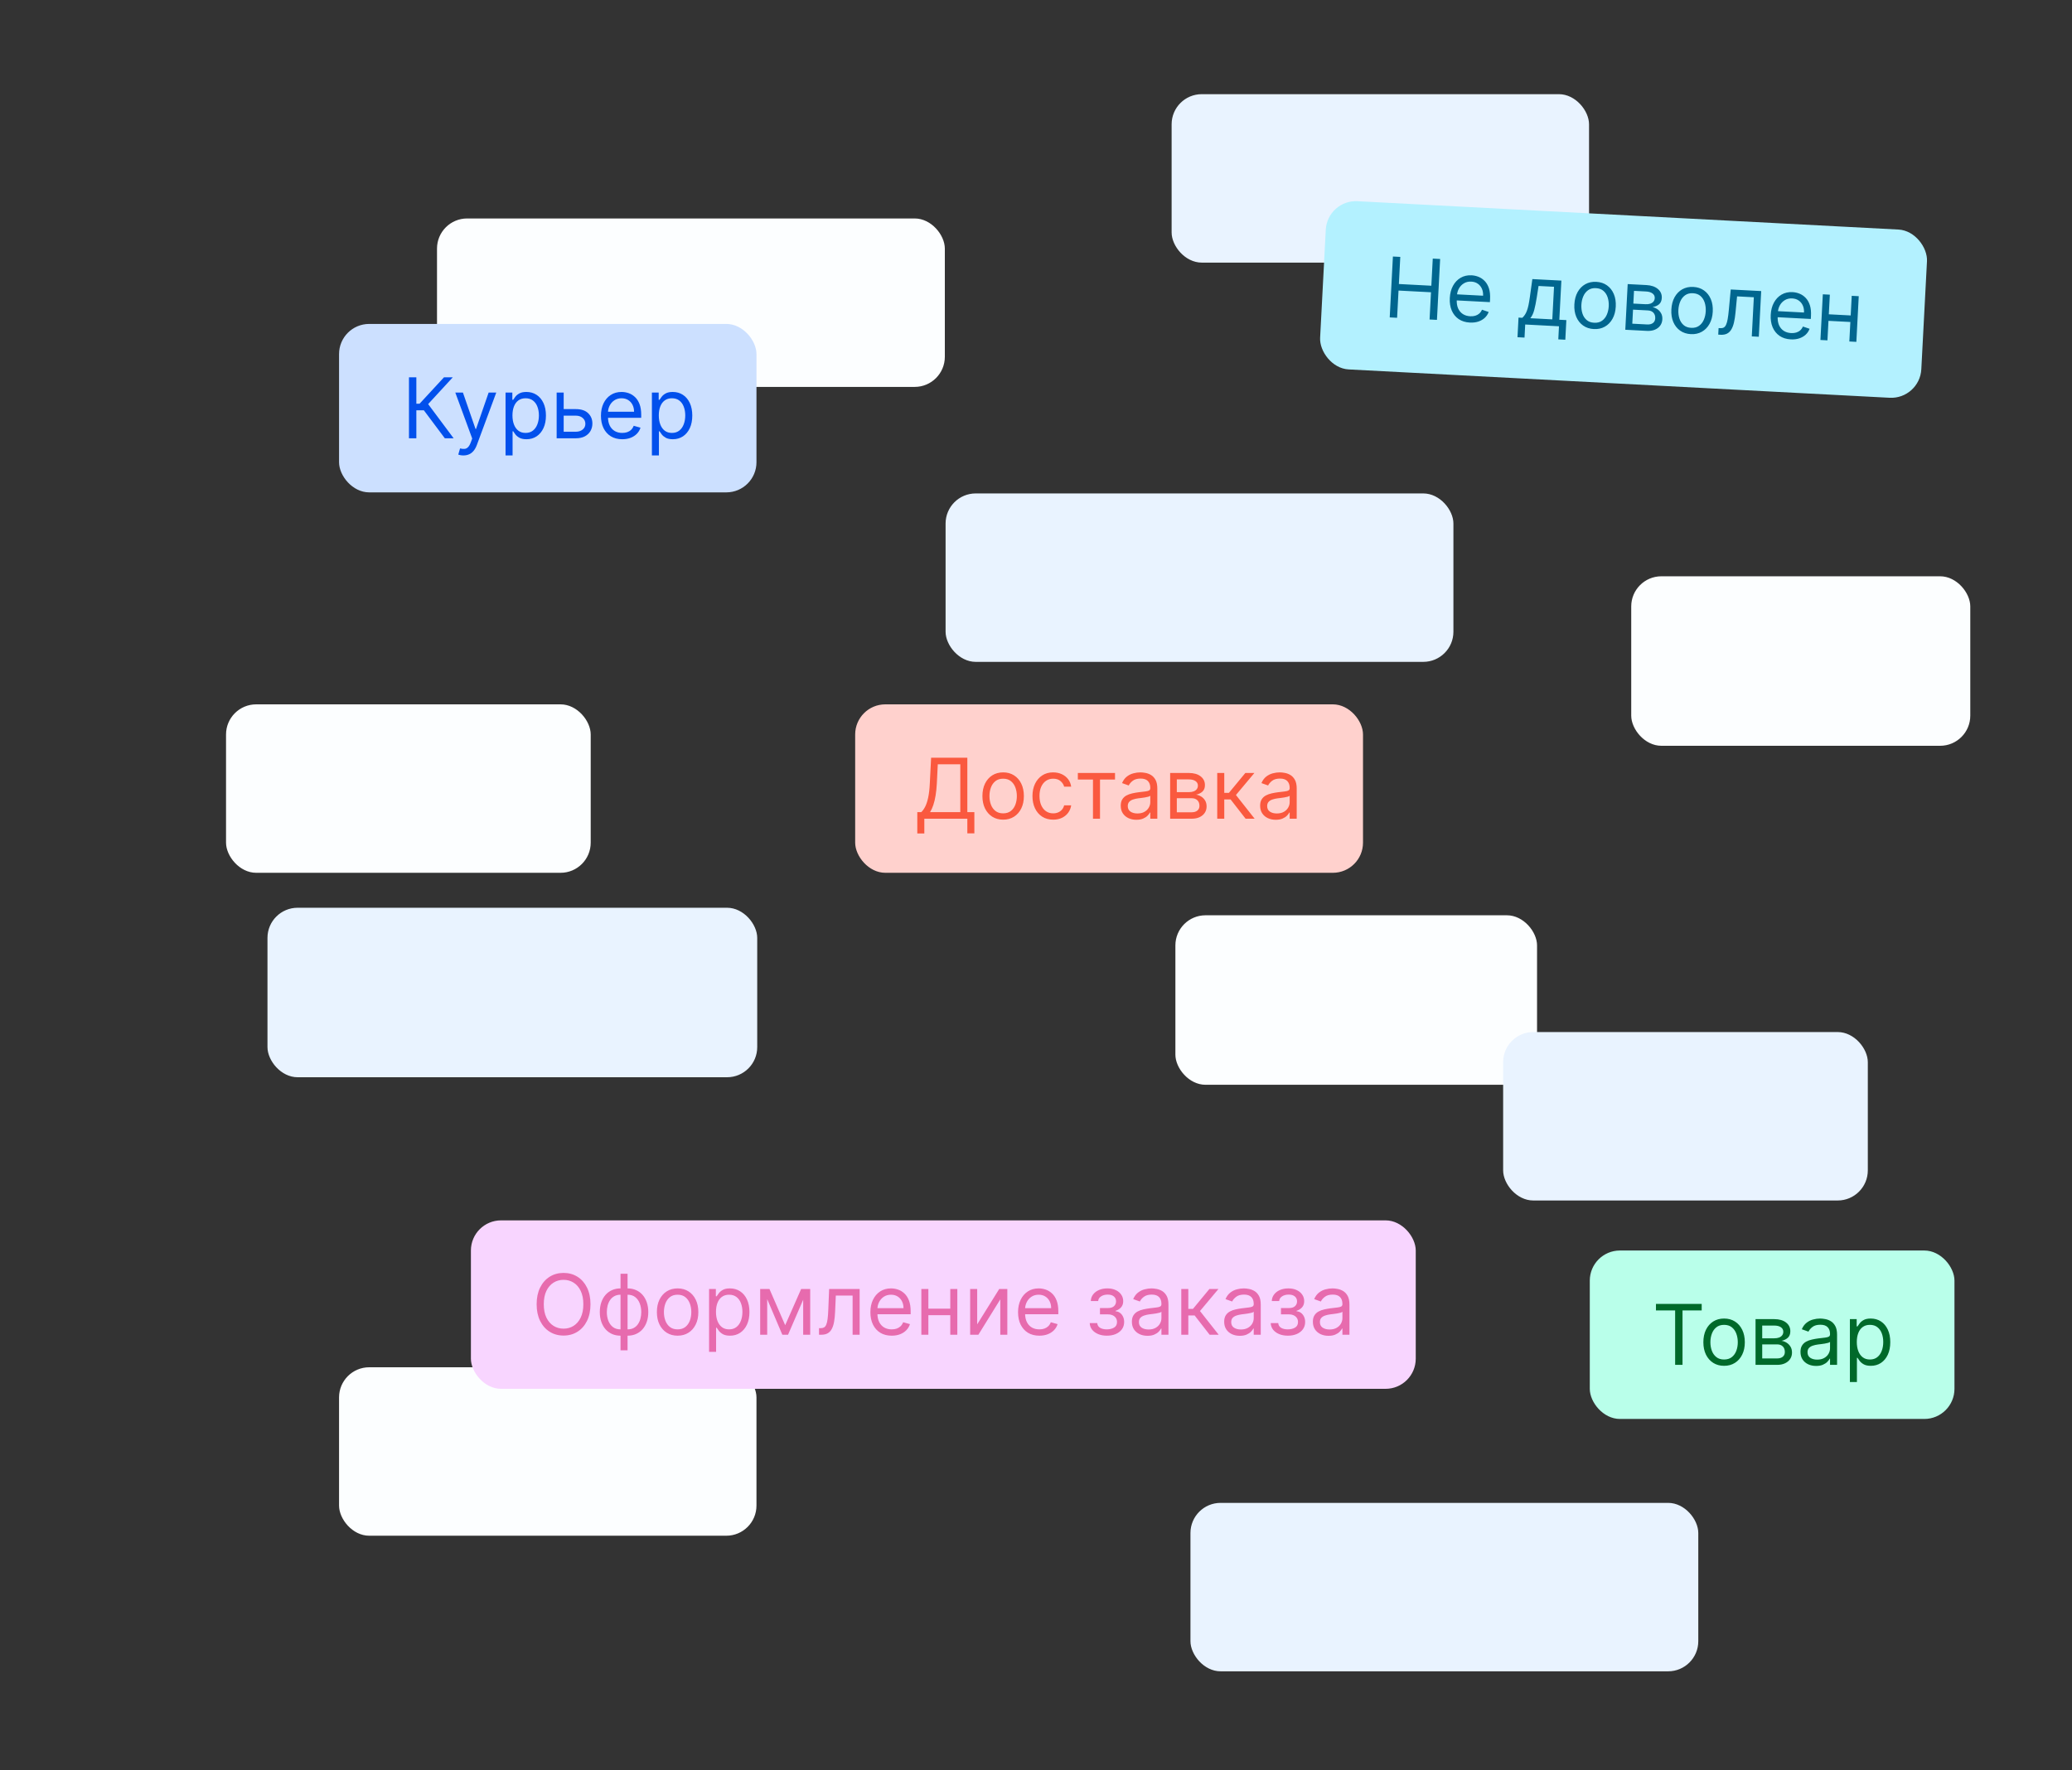
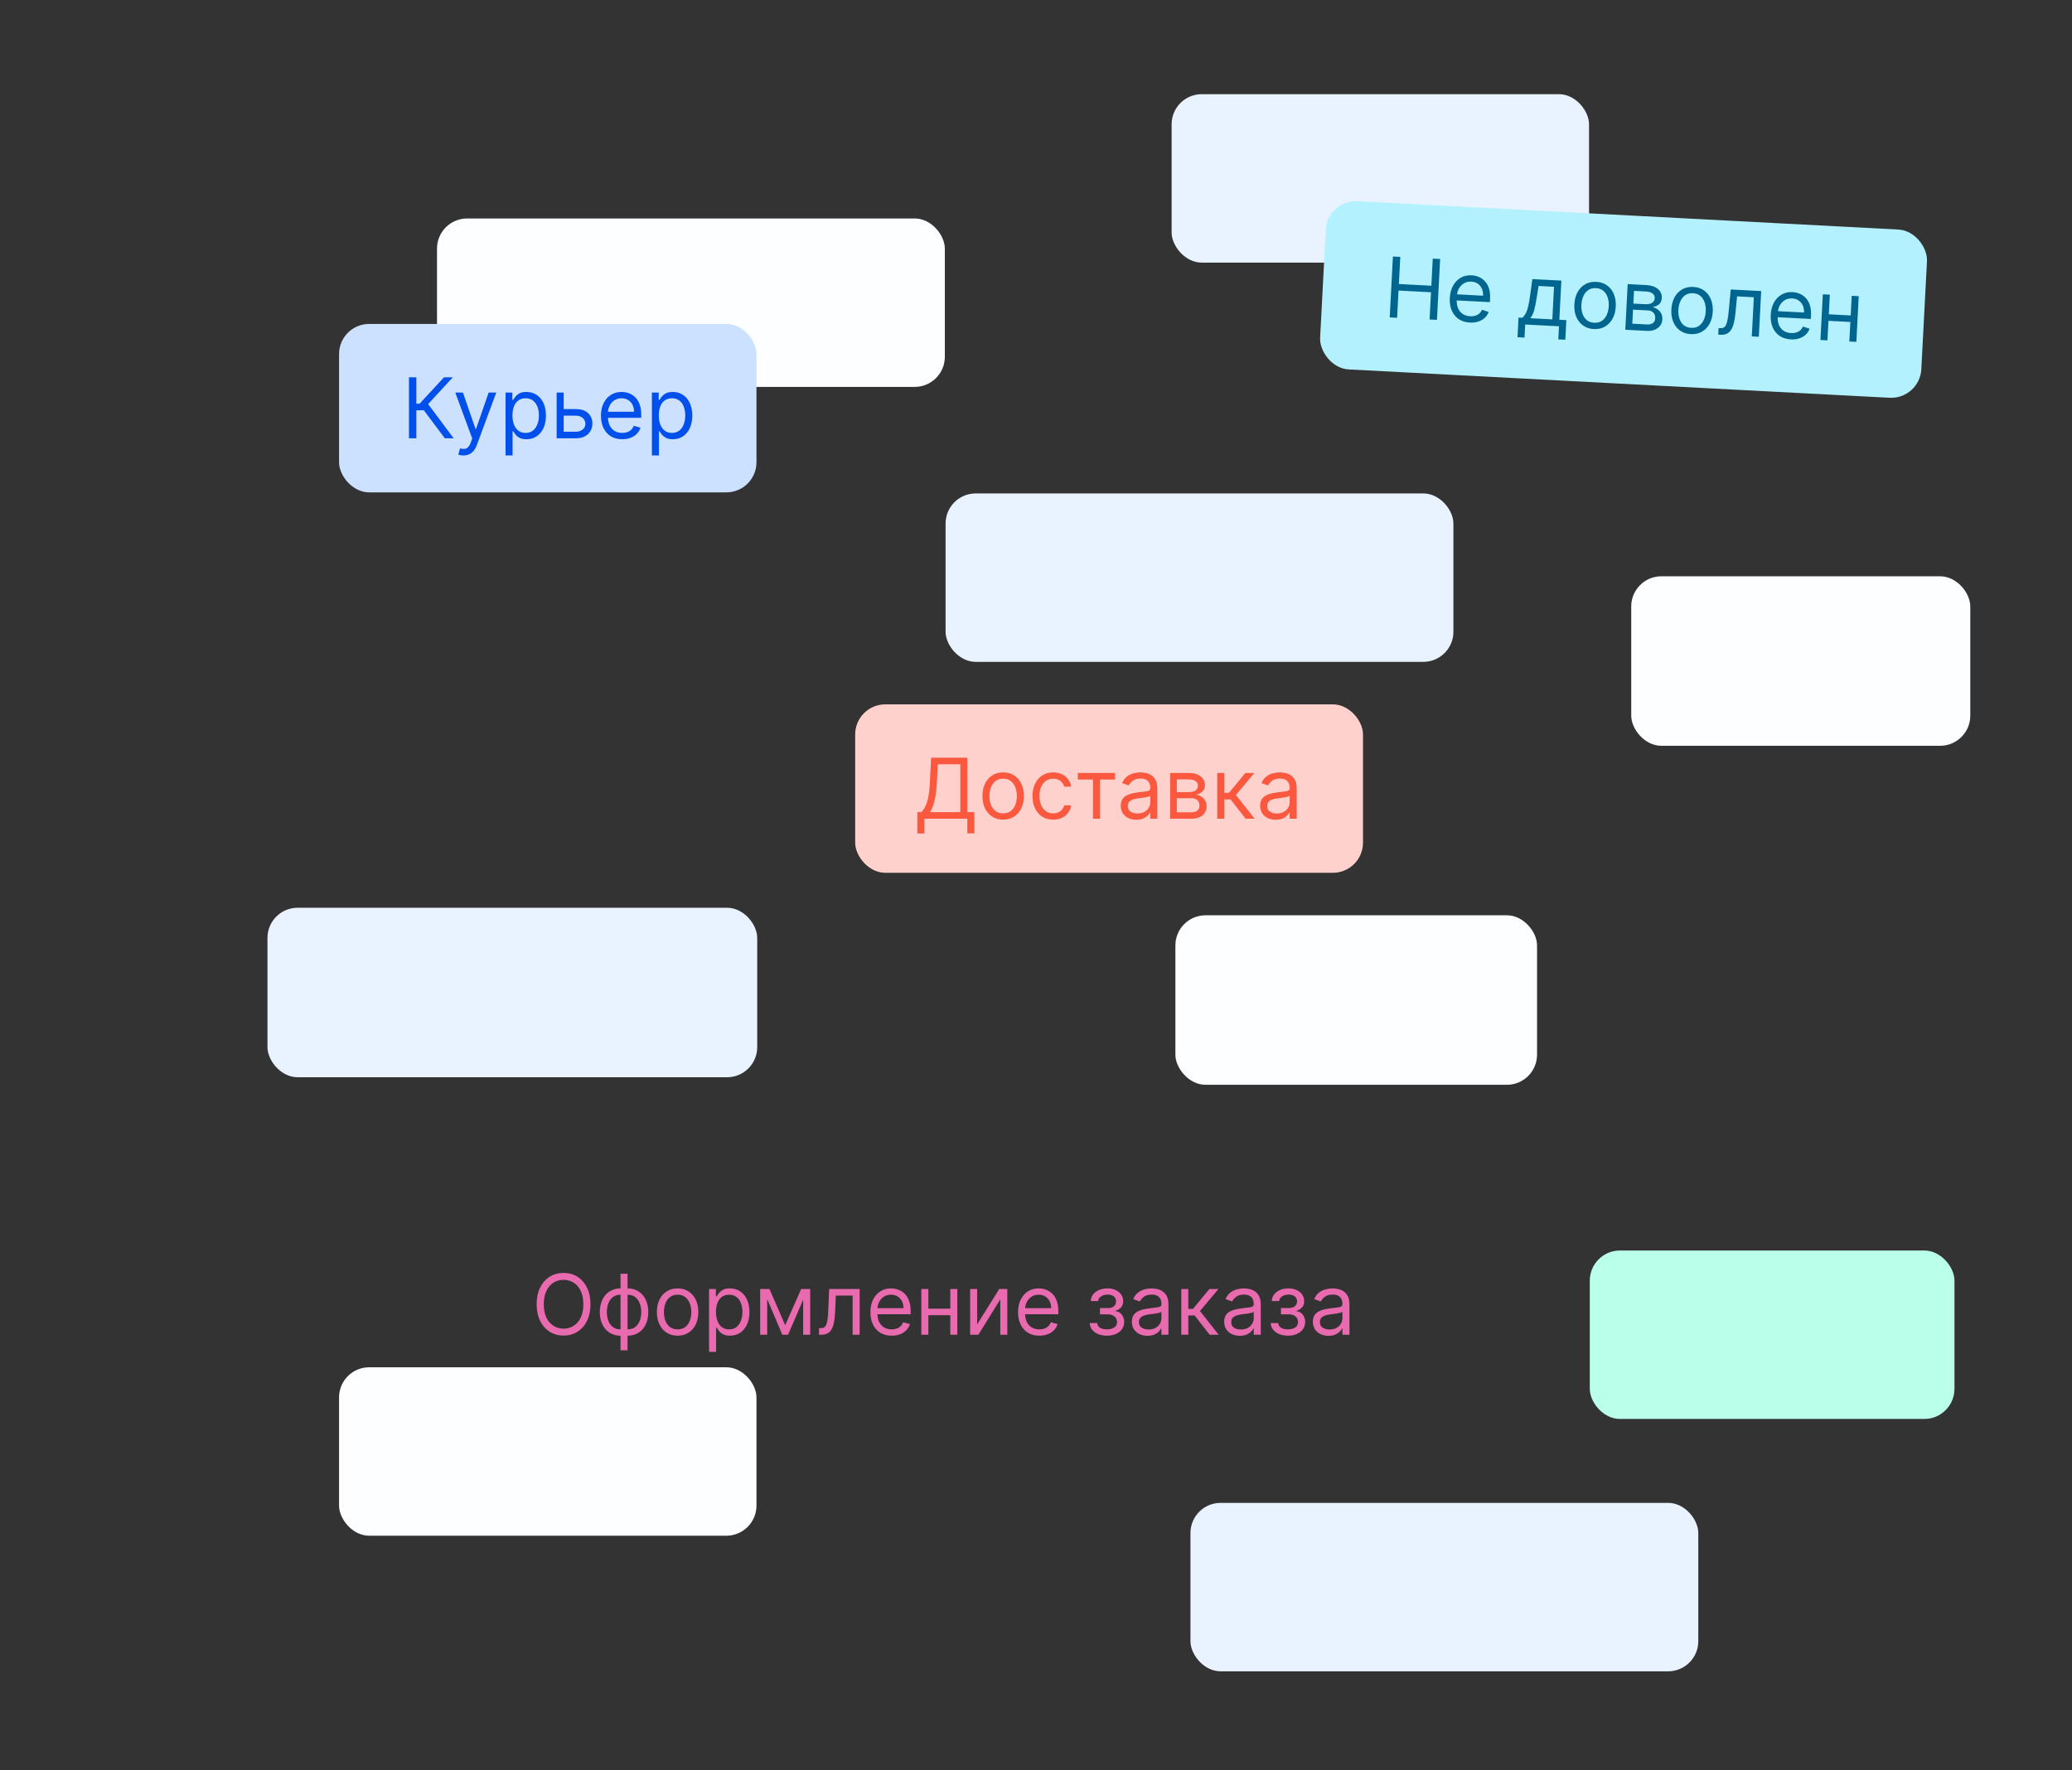
<svg xmlns="http://www.w3.org/2000/svg" width="550" height="470" viewBox="0 0 550 470" fill="none">
  <rect x="0" y="0" width="550" height="470" fill="#333333" stroke="none" />
  <rect x="90" y="363" width="110.801" height="44.72" rx="8" fill="#FCFEFF" />
-   <rect x="60" y="187" width="96.801" height="44.72" rx="8" fill="#FCFEFF" />
  <rect x="433" y="153" width="90" height="45" rx="8" fill="#FCFEFF" />
  <rect x="116" y="58" width="134.801" height="44.72" rx="8" fill="#FCFEFF" />
  <rect x="385.801" y="175.72" width="134.801" height="44.72" rx="8" transform="rotate(180 385.801 175.72)" fill="#E9F3FF" />
  <rect x="421.801" y="69.721" width="110.801" height="44.72" rx="8" transform="rotate(180 421.801 69.721)" fill="#E9F3FF" />
  <rect x="201" y="286" width="130" height="45" rx="8" transform="rotate(-180 201 286)" fill="#E9F3FF" />
  <rect x="450.801" y="443.72" width="134.801" height="44.72" rx="8" transform="rotate(180 450.801 443.72)" fill="#E9F3FF" />
  <rect x="312" y="243" width="96" height="45" rx="8" fill="#FCFEFF" />
-   <rect x="495.801" y="318.72" width="96.801" height="44.72" rx="8" transform="rotate(180 495.801 318.72)" fill="#E9F3FF" />
  <rect x="352.341" y="53" width="159.801" height="44.72" rx="8" transform="rotate(3 352.341 53)" fill="#B3F1FF" />
  <path d="M368.893 84.269L369.741 68.102L371.698 68.204L371.321 75.404L379.942 75.856L380.319 68.656L382.277 68.759L381.429 84.926L379.472 84.824L379.851 77.593L371.23 77.141L370.851 84.372L368.893 84.269ZM390.167 85.638C388.999 85.576 388.004 85.266 387.184 84.705C386.369 84.14 385.757 83.38 385.348 82.424C384.945 81.464 384.775 80.363 384.841 79.121C384.906 77.879 385.189 76.796 385.692 75.872C386.199 74.944 386.875 74.235 387.719 73.746C388.568 73.252 389.54 73.034 390.634 73.091C391.266 73.125 391.884 73.263 392.489 73.505C393.093 73.748 393.636 74.12 394.116 74.62C394.597 75.115 394.967 75.757 395.227 76.546C395.486 77.335 395.586 78.296 395.527 79.427L395.485 80.217L386.139 79.727L386.223 78.117L393.675 78.507C393.711 77.823 393.606 77.205 393.361 76.654C393.12 76.103 392.758 75.659 392.275 75.323C391.796 74.986 391.22 74.8 390.547 74.765C389.805 74.726 389.153 74.877 388.592 75.217C388.036 75.552 387.598 76.004 387.278 76.573C386.958 77.142 386.78 77.76 386.745 78.429L386.689 79.502C386.641 80.418 386.758 81.203 387.04 81.856C387.328 82.504 387.748 83.009 388.299 83.371C388.85 83.727 389.502 83.924 390.255 83.964C390.744 83.99 391.19 83.944 391.592 83.828C391.999 83.707 392.355 83.515 392.659 83.251C392.963 82.982 393.205 82.641 393.385 82.228L395.159 82.828C394.937 83.428 394.591 83.948 394.119 84.388C393.648 84.823 393.076 85.151 392.405 85.375C391.734 85.593 390.988 85.68 390.167 85.638ZM402.81 89.53L403.083 84.32L404.094 84.373C404.355 84.128 404.583 83.86 404.777 83.569C404.972 83.279 405.146 82.932 405.299 82.528C405.457 82.119 405.6 81.62 405.726 81.031C405.852 80.436 405.974 79.716 406.092 78.873L406.754 74.095L414.459 74.498L413.914 84.887L415.777 84.985L415.504 90.195L413.641 90.097L413.823 86.624L404.856 86.154L404.673 89.627L402.81 89.53ZM406.21 84.483L412.051 84.79L412.505 76.138L408.4 75.922L407.923 78.969C407.725 80.23 407.504 81.329 407.26 82.267C407.015 83.204 406.665 83.943 406.21 84.483ZM423.072 87.362C421.977 87.305 421.031 86.994 420.232 86.429C419.438 85.865 418.834 85.103 418.42 84.142C418.011 83.181 417.84 82.074 417.905 80.822C417.972 79.559 418.258 78.468 418.765 77.55C419.278 76.632 419.958 75.934 420.807 75.456C421.66 74.979 422.634 74.769 423.729 74.826C424.824 74.883 425.768 75.194 426.562 75.758C427.361 76.322 427.964 77.088 428.373 78.054C428.787 79.02 428.96 80.135 428.894 81.398C428.828 82.65 428.54 83.733 428.027 84.645C427.52 85.558 426.84 86.253 425.987 86.731C425.138 87.209 424.167 87.419 423.072 87.362ZM423.16 85.688C423.991 85.732 424.687 85.555 425.246 85.156C425.805 84.758 426.232 84.219 426.526 83.537C426.82 82.856 426.989 82.111 427.031 81.3C427.074 80.49 426.984 79.728 426.763 79.014C426.542 78.301 426.174 77.714 425.66 77.254C425.146 76.795 424.473 76.543 423.641 76.499C422.81 76.456 422.114 76.636 421.555 77.039C420.995 77.443 420.568 77.988 420.274 78.674C419.979 79.361 419.811 80.109 419.768 80.919C419.726 81.73 419.815 82.489 420.037 83.198C420.258 83.906 420.626 84.487 421.141 84.941C421.655 85.396 422.328 85.645 423.16 85.688ZM431.424 87.546L432.059 75.421L437.017 75.681C438.322 75.749 439.343 76.098 440.081 76.728C440.818 77.358 441.162 78.156 441.111 79.125C441.072 79.862 440.824 80.421 440.366 80.804C439.908 81.181 439.333 81.422 438.642 81.529C439.086 81.615 439.512 81.796 439.919 82.07C440.332 82.345 440.667 82.711 440.923 83.168C441.179 83.619 441.29 84.163 441.257 84.8C441.224 85.421 441.037 85.968 440.696 86.441C440.354 86.914 439.881 87.277 439.277 87.531C438.673 87.784 437.96 87.889 437.139 87.846L431.424 87.546ZM433.281 85.934L437.228 86.141C437.87 86.174 438.381 86.048 438.76 85.762C439.139 85.476 439.343 85.069 439.37 84.543C439.403 83.917 439.247 83.415 438.903 83.038C438.559 82.656 438.066 82.448 437.424 82.415L433.477 82.208L433.281 85.934ZM433.561 80.597L436.75 80.764C437.25 80.791 437.683 80.745 438.048 80.627C438.413 80.503 438.697 80.318 438.9 80.07C439.109 79.817 439.222 79.511 439.241 79.153C439.268 78.643 439.076 78.232 438.665 77.92C438.254 77.603 437.675 77.425 436.927 77.386L433.738 77.219L433.561 80.597ZM448.819 88.711C447.724 88.654 446.778 88.343 445.979 87.779C445.185 87.215 444.581 86.452 444.167 85.491C443.758 84.53 443.587 83.424 443.652 82.171C443.719 80.908 444.005 79.817 444.513 78.899C445.025 77.982 445.705 77.284 446.554 76.806C447.407 76.328 448.381 76.118 449.476 76.175C450.571 76.233 451.515 76.543 452.309 77.107C453.108 77.672 453.711 78.437 454.12 79.403C454.534 80.369 454.707 81.484 454.641 82.747C454.576 84 454.287 85.082 453.774 85.995C453.267 86.907 452.587 87.603 451.734 88.08C450.885 88.558 449.914 88.769 448.819 88.711ZM448.907 87.038C449.738 87.081 450.434 86.904 450.993 86.506C451.552 86.108 451.979 85.568 452.273 84.887C452.567 84.206 452.736 83.46 452.778 82.649C452.821 81.839 452.731 81.077 452.51 80.364C452.289 79.65 451.921 79.063 451.407 78.604C450.893 78.144 450.22 77.892 449.388 77.849C448.557 77.805 447.861 77.985 447.302 78.389C446.743 78.792 446.316 79.337 446.021 80.023C445.726 80.71 445.558 81.458 445.515 82.269C445.473 83.079 445.562 83.839 445.784 84.547C446.005 85.255 446.373 85.836 446.888 86.291C447.402 86.745 448.075 86.994 448.907 87.038ZM456.097 88.839L456.188 87.103L456.63 87.126C456.993 87.145 457.3 87.09 457.549 86.96C457.799 86.826 458.007 86.581 458.173 86.225C458.345 85.865 458.488 85.36 458.601 84.712C458.72 84.058 458.824 83.225 458.914 82.211L459.417 76.855L467.5 77.278L466.865 89.404L465.002 89.306L465.546 78.917L461.094 78.684L460.678 83C460.583 83.993 460.448 84.864 460.272 85.615C460.101 86.361 459.865 86.981 459.564 87.478C459.269 87.974 458.891 88.339 458.43 88.574C457.97 88.808 457.402 88.908 456.729 88.873L456.097 88.839ZM475.354 90.102C474.185 90.041 473.191 89.73 472.371 89.17C471.556 88.605 470.944 87.844 470.535 86.889C470.132 85.928 469.962 84.827 470.027 83.585C470.093 82.343 470.376 81.26 470.878 80.337C471.386 79.408 472.062 78.699 472.906 78.211C473.755 77.717 474.727 77.499 475.821 77.556C476.453 77.589 477.071 77.727 477.676 77.97C478.28 78.213 478.823 78.584 479.303 79.084C479.784 79.579 480.154 80.221 480.413 81.01C480.673 81.8 480.773 82.76 480.714 83.892L480.672 84.681L471.326 84.191L471.41 82.581L478.862 82.972C478.898 82.287 478.793 81.67 478.548 81.118C478.307 80.568 477.945 80.124 477.462 79.787C476.983 79.451 476.407 79.265 475.734 79.23C474.991 79.191 474.34 79.341 473.778 79.681C473.223 80.016 472.785 80.468 472.465 81.037C472.144 81.606 471.967 82.225 471.932 82.893L471.876 83.967C471.828 84.883 471.945 85.667 472.227 86.32C472.515 86.969 472.935 87.474 473.486 87.835C474.037 88.191 474.689 88.389 475.441 88.428C475.931 88.454 476.377 88.409 476.778 88.293C477.186 88.171 477.542 87.979 477.846 87.715C478.15 87.446 478.392 87.105 478.572 86.693L480.346 87.292C480.124 87.893 479.778 88.413 479.306 88.853C478.835 89.287 478.263 89.616 477.592 89.839C476.921 90.057 476.175 90.145 475.354 90.102ZM491.699 83.771L491.608 85.508L484.914 85.157L485.005 83.42L491.699 83.771ZM485.72 78.233L485.085 90.359L483.222 90.261L483.857 78.135L485.72 78.233ZM493.393 78.635L492.758 90.761L490.895 90.663L491.53 78.538L493.393 78.635Z" fill="#00668F" />
  <rect x="90" y="86" width="110.801" height="44.72" rx="8" fill="#CCE0FF" />
  <path d="M118.075 116.36L112.51 108.929H110.518V116.36H108.557V100.17H110.518V107.19H111.371L117.853 100.17H120.193L113.648 107.285L120.415 116.36H118.075ZM123.006 120.913C122.689 120.913 122.407 120.887 122.16 120.834C121.912 120.787 121.741 120.74 121.646 120.692L122.12 119.048C122.573 119.164 122.974 119.206 123.322 119.174C123.67 119.143 123.978 118.987 124.247 118.708C124.521 118.434 124.771 117.989 124.998 117.372L125.345 116.423L120.855 104.218H122.879L126.231 113.894H126.357L129.709 104.218H131.733L126.579 118.131C126.347 118.758 126.06 119.277 125.717 119.688C125.374 120.104 124.977 120.413 124.523 120.613C124.075 120.813 123.569 120.913 123.006 120.913ZM134.195 120.913V104.218H135.998V106.147H136.219C136.356 105.936 136.546 105.667 136.788 105.34C137.036 105.008 137.389 104.713 137.847 104.455C138.311 104.192 138.938 104.06 139.729 104.06C140.751 104.06 141.652 104.315 142.432 104.827C143.212 105.338 143.821 106.062 144.258 107C144.696 107.939 144.915 109.045 144.915 110.321C144.915 111.607 144.696 112.721 144.258 113.664C143.821 114.603 143.215 115.33 142.44 115.846C141.666 116.357 140.772 116.613 139.76 116.613C138.98 116.613 138.356 116.484 137.887 116.226C137.418 115.962 137.057 115.664 136.804 115.332C136.551 114.995 136.356 114.716 136.219 114.495H136.061V120.913H134.195ZM136.029 110.289C136.029 111.206 136.164 112.015 136.432 112.716C136.701 113.412 137.094 113.957 137.61 114.352C138.127 114.742 138.759 114.937 139.507 114.937C140.287 114.937 140.938 114.732 141.46 114.321C141.987 113.904 142.382 113.346 142.646 112.645C142.915 111.939 143.049 111.153 143.049 110.289C143.049 109.435 142.917 108.666 142.654 107.981C142.395 107.29 142.003 106.745 141.476 106.344C140.954 105.939 140.298 105.736 139.507 105.736C138.749 105.736 138.111 105.928 137.594 106.313C137.078 106.692 136.688 107.224 136.424 107.91C136.161 108.589 136.029 109.383 136.029 110.289ZM149.373 108.613H152.851C154.274 108.613 155.362 108.974 156.116 109.696C156.87 110.418 157.246 111.332 157.246 112.439C157.246 113.166 157.078 113.828 156.741 114.423C156.403 115.014 155.908 115.485 155.254 115.838C154.601 116.186 153.8 116.36 152.851 116.36H147.76V104.218H149.626V114.621H152.851C153.589 114.621 154.195 114.426 154.669 114.036C155.144 113.646 155.381 113.145 155.381 112.534C155.381 111.891 155.144 111.367 154.669 110.961C154.195 110.555 153.589 110.352 152.851 110.352H149.373V108.613ZM165.177 116.613C164.007 116.613 162.998 116.355 162.15 115.838C161.306 115.317 160.655 114.589 160.197 113.657C159.744 112.718 159.517 111.628 159.517 110.384C159.517 109.14 159.744 108.044 160.197 107.095C160.655 106.141 161.293 105.398 162.11 104.866C162.932 104.329 163.891 104.06 164.987 104.06C165.62 104.06 166.244 104.165 166.861 104.376C167.478 104.587 168.039 104.929 168.545 105.404C169.051 105.873 169.454 106.495 169.754 107.269C170.055 108.044 170.205 108.998 170.205 110.131V110.921H160.845V109.309H168.308C168.308 108.624 168.171 108.012 167.897 107.475C167.628 106.937 167.243 106.513 166.742 106.202C166.247 105.891 165.662 105.736 164.987 105.736C164.244 105.736 163.601 105.92 163.059 106.289C162.521 106.653 162.107 107.127 161.818 107.712C161.528 108.297 161.383 108.924 161.383 109.593V110.668C161.383 111.585 161.541 112.363 161.857 113C162.179 113.633 162.624 114.115 163.193 114.447C163.762 114.774 164.424 114.937 165.177 114.937C165.667 114.937 166.11 114.869 166.505 114.732C166.906 114.589 167.251 114.379 167.541 114.099C167.831 113.815 168.055 113.462 168.213 113.04L170.015 113.546C169.825 114.157 169.507 114.695 169.059 115.159C168.611 115.617 168.057 115.975 167.399 116.234C166.74 116.487 165.999 116.613 165.177 116.613ZM173.043 120.913V104.218H174.845V106.147H175.066C175.203 105.936 175.393 105.667 175.636 105.34C175.883 105.008 176.236 104.713 176.695 104.455C177.159 104.192 177.786 104.06 178.576 104.06C179.599 104.06 180.5 104.315 181.28 104.827C182.06 105.338 182.669 106.062 183.106 107C183.543 107.939 183.762 109.045 183.762 110.321C183.762 111.607 183.543 112.721 183.106 113.664C182.669 114.603 182.062 115.33 181.288 115.846C180.513 116.357 179.62 116.613 178.608 116.613C177.828 116.613 177.203 116.484 176.734 116.226C176.265 115.962 175.904 115.664 175.651 115.332C175.398 114.995 175.203 114.716 175.066 114.495H174.908V120.913H173.043ZM174.877 110.289C174.877 111.206 175.011 112.015 175.28 112.716C175.549 113.412 175.941 113.957 176.458 114.352C176.974 114.742 177.607 114.937 178.355 114.937C179.135 114.937 179.786 114.732 180.308 114.321C180.835 113.904 181.23 113.346 181.493 112.645C181.762 111.939 181.896 111.153 181.896 110.289C181.896 109.435 181.765 108.666 181.501 107.981C181.243 107.29 180.85 106.745 180.323 106.344C179.802 105.939 179.145 105.736 178.355 105.736C177.596 105.736 176.958 105.928 176.442 106.313C175.925 106.692 175.536 107.224 175.272 107.91C175.008 108.589 174.877 109.383 174.877 110.289Z" fill="#0250EC" />
  <rect x="422" y="332" width="96.801" height="44.72" rx="8" fill="#B9FFEA" />
-   <path d="M439.563 347.91V346.17H451.705V347.91H446.614V362.36H444.654V347.91H439.563ZM457.65 362.613C456.554 362.613 455.592 362.352 454.764 361.83C453.942 361.309 453.299 360.579 452.836 359.641C452.377 358.703 452.148 357.607 452.148 356.352C452.148 355.087 452.377 353.983 452.836 353.04C453.299 352.097 453.942 351.364 454.764 350.842C455.592 350.321 456.554 350.06 457.65 350.06C458.746 350.06 459.705 350.321 460.527 350.842C461.355 351.364 461.998 352.097 462.456 353.04C462.92 353.983 463.152 355.087 463.152 356.352C463.152 357.607 462.92 358.703 462.456 359.641C461.998 360.579 461.355 361.309 460.527 361.83C459.705 362.352 458.746 362.613 457.65 362.613ZM457.65 360.937C458.482 360.937 459.167 360.724 459.705 360.297C460.243 359.87 460.64 359.309 460.899 358.613C461.157 357.917 461.286 357.164 461.286 356.352C461.286 355.541 461.157 354.784 460.899 354.083C460.64 353.383 460.243 352.816 459.705 352.384C459.167 351.952 458.482 351.736 457.65 351.736C456.817 351.736 456.132 351.952 455.594 352.384C455.057 352.816 454.659 353.383 454.401 354.083C454.142 354.784 454.013 355.541 454.013 356.352C454.013 357.164 454.142 357.917 454.401 358.613C454.659 359.309 455.057 359.87 455.594 360.297C456.132 360.724 456.817 360.937 457.65 360.937ZM465.999 362.36V350.218H470.964C472.271 350.218 473.309 350.513 474.078 351.103C474.848 351.694 475.233 352.473 475.233 353.443C475.233 354.181 475.014 354.753 474.576 355.159C474.139 355.559 473.578 355.831 472.893 355.973C473.341 356.036 473.775 356.194 474.197 356.447C474.624 356.7 474.977 357.048 475.256 357.491C475.536 357.928 475.675 358.466 475.675 359.103C475.675 359.725 475.517 360.281 475.201 360.771C474.885 361.261 474.432 361.649 473.841 361.933C473.251 362.218 472.545 362.36 471.723 362.36H465.999ZM467.77 360.653H471.723C472.366 360.653 472.869 360.5 473.233 360.194C473.596 359.888 473.778 359.472 473.778 358.945C473.778 358.318 473.596 357.825 473.233 357.467C472.869 357.103 472.366 356.921 471.723 356.921H467.77V360.653ZM467.77 355.309H470.964C471.465 355.309 471.894 355.24 472.252 355.103C472.611 354.961 472.885 354.761 473.075 354.502C473.27 354.239 473.367 353.928 473.367 353.57C473.367 353.058 473.154 352.658 472.727 352.368C472.3 352.073 471.712 351.925 470.964 351.925H467.77V355.309ZM482.072 362.645C481.303 362.645 480.605 362.5 479.978 362.21C479.35 361.915 478.852 361.491 478.484 360.937C478.115 360.379 477.93 359.704 477.93 358.913C477.93 358.218 478.067 357.654 478.341 357.222C478.615 356.784 478.982 356.442 479.44 356.194C479.899 355.946 480.405 355.762 480.958 355.641C481.516 355.514 482.078 355.414 482.642 355.34C483.379 355.246 483.978 355.174 484.436 355.127C484.9 355.074 485.237 354.987 485.448 354.866C485.664 354.745 485.772 354.534 485.772 354.234V354.17C485.772 353.39 485.559 352.784 485.132 352.352C484.71 351.92 484.07 351.704 483.211 351.704C482.32 351.704 481.622 351.899 481.116 352.289C480.61 352.679 480.254 353.095 480.049 353.538L478.278 352.906C478.594 352.168 479.016 351.593 479.543 351.182C480.075 350.766 480.655 350.476 481.282 350.313C481.914 350.144 482.536 350.06 483.148 350.06C483.538 350.06 483.986 350.107 484.491 350.202C485.003 350.292 485.495 350.479 485.97 350.763C486.449 351.048 486.847 351.477 487.163 352.052C487.48 352.626 487.638 353.396 487.638 354.36V362.36H485.772V360.716H485.677C485.551 360.979 485.34 361.261 485.045 361.562C484.75 361.862 484.357 362.118 483.867 362.328C483.377 362.539 482.779 362.645 482.072 362.645ZM482.357 360.969C483.095 360.969 483.717 360.824 484.223 360.534C484.734 360.244 485.119 359.87 485.377 359.412C485.64 358.953 485.772 358.471 485.772 357.965V356.257C485.693 356.352 485.519 356.439 485.25 356.518C484.987 356.592 484.681 356.658 484.333 356.716C483.991 356.769 483.656 356.816 483.329 356.858C483.008 356.895 482.747 356.927 482.547 356.953C482.062 357.016 481.609 357.119 481.187 357.261C480.771 357.398 480.433 357.607 480.175 357.886C479.922 358.16 479.796 358.534 479.796 359.008C479.796 359.657 480.036 360.147 480.515 360.479C481 360.805 481.614 360.969 482.357 360.969ZM491.043 366.913V350.218H492.845V352.147H493.066C493.203 351.936 493.393 351.667 493.636 351.34C493.883 351.008 494.236 350.713 494.695 350.455C495.159 350.192 495.786 350.06 496.576 350.06C497.599 350.06 498.5 350.315 499.28 350.827C500.06 351.338 500.669 352.062 501.106 353C501.543 353.939 501.762 355.045 501.762 356.321C501.762 357.607 501.543 358.721 501.106 359.664C500.669 360.603 500.062 361.33 499.288 361.846C498.513 362.357 497.62 362.613 496.608 362.613C495.828 362.613 495.203 362.484 494.734 362.226C494.265 361.962 493.904 361.664 493.651 361.332C493.398 360.995 493.203 360.716 493.066 360.495H492.908V366.913H491.043ZM492.877 356.289C492.877 357.206 493.011 358.015 493.28 358.716C493.549 359.412 493.941 359.957 494.458 360.352C494.974 360.742 495.607 360.937 496.355 360.937C497.135 360.937 497.786 360.732 498.308 360.321C498.835 359.904 499.23 359.346 499.493 358.645C499.762 357.939 499.896 357.153 499.896 356.289C499.896 355.435 499.765 354.666 499.501 353.981C499.243 353.29 498.85 352.745 498.323 352.344C497.802 351.939 497.145 351.736 496.355 351.736C495.596 351.736 494.958 351.928 494.442 352.313C493.925 352.692 493.536 353.224 493.272 353.91C493.008 354.589 492.877 355.383 492.877 356.289Z" fill="#00692A" />
  <rect x="227" y="187" width="134.801" height="44.72" rx="8" fill="#FFD1CD" />
  <path d="M243.492 221.281V215.621H244.535C244.894 215.294 245.231 214.833 245.547 214.237C245.869 213.636 246.14 212.835 246.362 211.834C246.588 210.827 246.738 209.549 246.812 208L247.16 201.17H256.773V215.621H258.638V221.249H256.773V217.36H245.358V221.281H243.492ZM246.875 215.621H254.907V202.909H248.931L248.678 208C248.615 209.18 248.504 210.25 248.346 211.209C248.188 212.163 247.985 213.009 247.737 213.747C247.489 214.48 247.202 215.104 246.875 215.621ZM266.28 217.613C265.184 217.613 264.222 217.352 263.395 216.83C262.573 216.308 261.93 215.578 261.466 214.64C261.008 213.702 260.778 212.606 260.778 211.352C260.778 210.087 261.008 208.983 261.466 208.04C261.93 207.096 262.573 206.364 263.395 205.842C264.222 205.32 265.184 205.059 266.28 205.059C267.377 205.059 268.336 205.32 269.158 205.842C269.985 206.364 270.628 207.096 271.087 208.04C271.55 208.983 271.782 210.087 271.782 211.352C271.782 212.606 271.55 213.702 271.087 214.64C270.628 215.578 269.985 216.308 269.158 216.83C268.336 217.352 267.377 217.613 266.28 217.613ZM266.28 215.937C267.113 215.937 267.798 215.723 268.336 215.296C268.873 214.87 269.271 214.308 269.529 213.613C269.788 212.917 269.917 212.163 269.917 211.352C269.917 210.54 269.788 209.784 269.529 209.083C269.271 208.382 268.873 207.816 268.336 207.383C267.798 206.951 267.113 206.735 266.28 206.735C265.448 206.735 264.763 206.951 264.225 207.383C263.688 207.816 263.29 208.382 263.031 209.083C262.773 209.784 262.644 210.54 262.644 211.352C262.644 212.163 262.773 212.917 263.031 213.613C263.29 214.308 263.688 214.87 264.225 215.296C264.763 215.723 265.448 215.937 266.28 215.937ZM279.563 217.613C278.425 217.613 277.444 217.344 276.622 216.806C275.8 216.269 275.168 215.528 274.725 214.585C274.282 213.642 274.061 212.564 274.061 211.352C274.061 210.119 274.288 209.03 274.741 208.087C275.199 207.138 275.837 206.398 276.654 205.866C277.476 205.328 278.435 205.059 279.531 205.059C280.385 205.059 281.154 205.217 281.84 205.534C282.525 205.85 283.086 206.293 283.523 206.862C283.961 207.431 284.232 208.095 284.338 208.854H282.472C282.33 208.3 282.013 207.81 281.523 207.383C281.039 206.951 280.385 206.735 279.563 206.735C278.836 206.735 278.198 206.925 277.65 207.304C277.107 207.679 276.683 208.208 276.377 208.893C276.077 209.573 275.927 210.372 275.927 211.289C275.927 212.227 276.074 213.043 276.369 213.739C276.67 214.435 277.091 214.975 277.634 215.36C278.182 215.744 278.825 215.937 279.563 215.937C280.048 215.937 280.488 215.852 280.883 215.684C281.278 215.515 281.613 215.273 281.887 214.956C282.161 214.64 282.356 214.261 282.472 213.818H284.338C284.232 214.535 283.971 215.18 283.555 215.755C283.144 216.324 282.598 216.777 281.919 217.115C281.244 217.447 280.459 217.613 279.563 217.613ZM286.108 206.957V205.217H295.974V206.957H291.99V217.36H290.124V206.957H286.108ZM301.638 217.644C300.868 217.644 300.17 217.499 299.543 217.209C298.916 216.914 298.418 216.49 298.049 215.937C297.68 215.378 297.496 214.704 297.496 213.913C297.496 213.217 297.633 212.653 297.907 212.221C298.181 211.784 298.547 211.441 299.005 211.194C299.464 210.946 299.97 210.762 300.523 210.64C301.082 210.514 301.643 210.414 302.207 210.34C302.945 210.245 303.543 210.174 304.001 210.126C304.465 210.074 304.803 209.987 305.013 209.866C305.229 209.744 305.337 209.534 305.337 209.233V209.17C305.337 208.39 305.124 207.784 304.697 207.352C304.276 206.92 303.635 206.704 302.776 206.704C301.886 206.704 301.187 206.899 300.681 207.289C300.175 207.679 299.82 208.095 299.614 208.538L297.843 207.905C298.16 207.167 298.581 206.593 299.108 206.182C299.641 205.765 300.22 205.476 300.847 205.312C301.48 205.144 302.102 205.059 302.713 205.059C303.103 205.059 303.551 205.107 304.057 205.202C304.568 205.291 305.061 205.478 305.535 205.763C306.015 206.047 306.413 206.477 306.729 207.051C307.045 207.626 307.203 208.395 307.203 209.36V217.36H305.337V215.715H305.243C305.116 215.979 304.905 216.261 304.61 216.561C304.315 216.862 303.922 217.117 303.432 217.328C302.942 217.539 302.344 217.644 301.638 217.644ZM301.922 215.968C302.66 215.968 303.282 215.823 303.788 215.534C304.299 215.244 304.684 214.87 304.942 214.411C305.206 213.953 305.337 213.47 305.337 212.964V211.257C305.258 211.352 305.084 211.439 304.816 211.518C304.552 211.592 304.247 211.657 303.899 211.715C303.556 211.768 303.222 211.816 302.895 211.858C302.573 211.895 302.312 211.926 302.112 211.953C301.627 212.016 301.174 212.119 300.752 212.261C300.336 212.398 299.999 212.606 299.741 212.885C299.488 213.159 299.361 213.534 299.361 214.008C299.361 214.656 299.601 215.146 300.081 215.478C300.565 215.805 301.179 215.968 301.922 215.968ZM310.608 217.36V205.217H315.573C316.88 205.217 317.918 205.513 318.687 206.103C319.457 206.693 319.841 207.473 319.841 208.443C319.841 209.18 319.623 209.752 319.185 210.158C318.748 210.559 318.186 210.83 317.501 210.972C317.949 211.036 318.384 211.194 318.806 211.447C319.233 211.7 319.586 212.047 319.865 212.49C320.144 212.928 320.284 213.465 320.284 214.103C320.284 214.725 320.126 215.281 319.81 215.771C319.493 216.261 319.04 216.648 318.45 216.933C317.86 217.217 317.154 217.36 316.331 217.36H310.608ZM312.379 215.652H316.331C316.974 215.652 317.478 215.499 317.841 215.194C318.205 214.888 318.387 214.472 318.387 213.945C318.387 213.317 318.205 212.825 317.841 212.466C317.478 212.103 316.974 211.921 316.331 211.921H312.379V215.652ZM312.379 210.308H315.573C316.073 210.308 316.503 210.24 316.861 210.103C317.219 209.96 317.493 209.76 317.683 209.502C317.878 209.238 317.976 208.928 317.976 208.569C317.976 208.058 317.762 207.657 317.335 207.368C316.908 207.072 316.321 206.925 315.573 206.925H312.379V210.308ZM323.108 217.36V205.217H324.974V210.498H326.207L330.57 205.217H332.974L328.072 211.067L333.037 217.36H330.634L326.65 212.237H324.974V217.36H323.108ZM338.638 217.644C337.868 217.644 337.17 217.499 336.543 217.209C335.916 216.914 335.418 216.49 335.049 215.937C334.68 215.378 334.495 214.704 334.495 213.913C334.495 213.217 334.632 212.653 334.906 212.221C335.18 211.784 335.547 211.441 336.005 211.194C336.464 210.946 336.97 210.762 337.523 210.64C338.082 210.514 338.643 210.414 339.207 210.34C339.945 210.245 340.543 210.174 341.001 210.126C341.465 210.074 341.802 209.987 342.013 209.866C342.229 209.744 342.337 209.534 342.337 209.233V209.17C342.337 208.39 342.124 207.784 341.697 207.352C341.275 206.92 340.635 206.704 339.776 206.704C338.885 206.704 338.187 206.899 337.681 207.289C337.175 207.679 336.819 208.095 336.614 208.538L334.843 207.905C335.159 207.167 335.581 206.593 336.108 206.182C336.64 205.765 337.22 205.476 337.847 205.312C338.479 205.144 339.101 205.059 339.713 205.059C340.103 205.059 340.551 205.107 341.057 205.202C341.568 205.291 342.06 205.478 342.535 205.763C343.014 206.047 343.412 206.477 343.728 207.051C344.045 207.626 344.203 208.395 344.203 209.36V217.36H342.337V215.715H342.242C342.116 215.979 341.905 216.261 341.61 216.561C341.315 216.862 340.922 217.117 340.432 217.328C339.942 217.539 339.344 217.644 338.638 217.644ZM338.922 215.968C339.66 215.968 340.282 215.823 340.788 215.534C341.299 215.244 341.684 214.87 341.942 214.411C342.205 213.953 342.337 213.47 342.337 212.964V211.257C342.258 211.352 342.084 211.439 341.815 211.518C341.552 211.592 341.246 211.657 340.898 211.715C340.556 211.768 340.221 211.816 339.895 211.858C339.573 211.895 339.312 211.926 339.112 211.953C338.627 212.016 338.174 212.119 337.752 212.261C337.336 212.398 336.999 212.606 336.74 212.885C336.487 213.159 336.361 213.534 336.361 214.008C336.361 214.656 336.601 215.146 337.08 215.478C337.565 215.805 338.179 215.968 338.922 215.968Z" fill="#FA593F" />
-   <rect x="125" y="323.999" width="250.801" height="44.72" rx="8" fill="#F8D5FF" />
  <path d="M156.74 346.265C156.74 347.972 156.431 349.448 155.815 350.691C155.198 351.935 154.352 352.894 153.277 353.569C152.202 354.243 150.974 354.581 149.594 354.581C148.213 354.581 146.985 354.243 145.91 353.569C144.835 352.894 143.989 351.935 143.372 350.691C142.756 349.448 142.447 347.972 142.447 346.265C142.447 344.557 142.756 343.081 143.372 341.838C143.989 340.594 144.835 339.635 145.91 338.96C146.985 338.286 148.213 337.948 149.594 337.948C150.974 337.948 152.202 338.286 153.277 338.96C154.352 339.635 155.198 340.594 155.815 341.838C156.431 343.081 156.74 344.557 156.74 346.265ZM154.843 346.265C154.843 344.863 154.608 343.68 154.139 342.715C153.675 341.751 153.045 341.021 152.25 340.525C151.459 340.03 150.574 339.782 149.594 339.782C148.613 339.782 147.725 340.03 146.93 340.525C146.139 341.021 145.509 341.751 145.04 342.715C144.576 343.68 144.345 344.863 144.345 346.265C144.345 347.666 144.576 348.85 145.04 349.814C145.509 350.778 146.139 351.508 146.93 352.004C147.725 352.499 148.613 352.747 149.594 352.747C150.574 352.747 151.459 352.499 152.25 352.004C153.045 351.508 153.675 350.778 154.139 349.814C154.608 348.85 154.843 347.666 154.843 346.265ZM164.716 358.502V338.17H166.582V358.502H164.716ZM164.716 354.612C163.894 354.612 163.146 354.465 162.471 354.17C161.796 353.869 161.217 353.445 160.732 352.897C160.247 352.344 159.873 351.682 159.609 350.913C159.346 350.143 159.214 349.29 159.214 348.352C159.214 347.403 159.346 346.544 159.609 345.774C159.873 345 160.247 344.336 160.732 343.782C161.217 343.229 161.796 342.805 162.471 342.51C163.146 342.209 163.894 342.059 164.716 342.059H165.285V354.612H164.716ZM164.716 352.936H165.032V343.735H164.716C164.094 343.735 163.554 343.861 163.095 344.114C162.637 344.362 162.258 344.702 161.957 345.134C161.662 345.561 161.441 346.051 161.293 346.604C161.151 347.158 161.08 347.74 161.08 348.352C161.08 349.163 161.209 349.917 161.467 350.612C161.725 351.308 162.123 351.869 162.661 352.296C163.198 352.723 163.883 352.936 164.716 352.936ZM166.582 354.612H166.012V342.059H166.582C167.404 342.059 168.152 342.209 168.827 342.51C169.501 342.805 170.081 343.229 170.566 343.782C171.051 344.336 171.425 345 171.688 345.774C171.952 346.544 172.084 347.403 172.084 348.352C172.084 349.29 171.952 350.143 171.688 350.913C171.425 351.682 171.051 352.344 170.566 352.897C170.081 353.445 169.501 353.869 168.827 354.17C168.152 354.465 167.404 354.612 166.582 354.612ZM166.582 352.936C167.209 352.936 167.749 352.815 168.202 352.573C168.661 352.325 169.037 351.988 169.333 351.561C169.633 351.129 169.854 350.639 169.997 350.091C170.144 349.537 170.218 348.958 170.218 348.352C170.218 347.54 170.089 346.784 169.831 346.083C169.572 345.382 169.174 344.815 168.637 344.383C168.099 343.951 167.414 343.735 166.582 343.735H166.265V352.936H166.582ZM179.868 354.612C178.772 354.612 177.81 354.351 176.983 353.83C176.161 353.308 175.518 352.578 175.054 351.64C174.595 350.702 174.366 349.606 174.366 348.352C174.366 347.087 174.595 345.983 175.054 345.039C175.518 344.096 176.161 343.363 176.983 342.842C177.81 342.32 178.772 342.059 179.868 342.059C180.964 342.059 181.923 342.32 182.745 342.842C183.573 343.363 184.216 344.096 184.674 345.039C185.138 345.983 185.37 347.087 185.37 348.352C185.37 349.606 185.138 350.702 184.674 351.64C184.216 352.578 183.573 353.308 182.745 353.83C181.923 354.351 180.964 354.612 179.868 354.612ZM179.868 352.936C180.701 352.936 181.386 352.723 181.923 352.296C182.461 351.869 182.859 351.308 183.117 350.612C183.375 349.917 183.504 349.163 183.504 348.352C183.504 347.54 183.375 346.784 183.117 346.083C182.859 345.382 182.461 344.815 181.923 344.383C181.386 343.951 180.701 343.735 179.868 343.735C179.035 343.735 178.35 343.951 177.813 344.383C177.275 344.815 176.877 345.382 176.619 346.083C176.361 346.784 176.232 347.54 176.232 348.352C176.232 349.163 176.361 349.917 176.619 350.612C176.877 351.308 177.275 351.869 177.813 352.296C178.35 352.723 179.035 352.936 179.868 352.936ZM188.218 358.913V342.217H190.02V344.146H190.241C190.379 343.935 190.568 343.666 190.811 343.34C191.058 343.008 191.411 342.713 191.87 342.454C192.334 342.191 192.961 342.059 193.751 342.059C194.774 342.059 195.675 342.315 196.455 342.826C197.235 343.337 197.844 344.062 198.281 345C198.718 345.938 198.937 347.045 198.937 348.32C198.937 349.606 198.718 350.72 198.281 351.664C197.844 352.602 197.237 353.329 196.463 353.846C195.688 354.357 194.795 354.612 193.783 354.612C193.003 354.612 192.379 354.483 191.909 354.225C191.44 353.961 191.079 353.664 190.826 353.332C190.574 352.994 190.379 352.715 190.241 352.494H190.083V358.913H188.218ZM190.052 348.288C190.052 349.205 190.186 350.014 190.455 350.715C190.724 351.411 191.116 351.956 191.633 352.351C192.149 352.741 192.782 352.936 193.53 352.936C194.31 352.936 194.961 352.731 195.483 352.32C196.01 351.904 196.405 351.345 196.668 350.644C196.937 349.938 197.071 349.153 197.071 348.288C197.071 347.435 196.94 346.665 196.676 345.98C196.418 345.29 196.025 344.744 195.498 344.344C194.977 343.938 194.321 343.735 193.53 343.735C192.771 343.735 192.133 343.927 191.617 344.312C191.101 344.691 190.711 345.224 190.447 345.909C190.184 346.589 190.052 347.382 190.052 348.288ZM208.423 351.83L212.66 342.217H214.431L209.182 354.359H207.664L202.51 342.217H204.249L208.423 351.83ZM203.649 342.217V354.359H201.783V342.217H203.649ZM213.198 354.359V342.217H215.063V354.359H213.198ZM217.403 354.359V352.62H217.846C218.21 352.62 218.513 352.549 218.755 352.407C218.998 352.259 219.193 352.004 219.34 351.64C219.493 351.271 219.609 350.76 219.688 350.106C219.772 349.448 219.833 348.61 219.87 347.593L220.091 342.217H228.186V354.359H226.32V343.956H221.862L221.672 348.288C221.63 349.284 221.54 350.162 221.403 350.921C221.272 351.674 221.069 352.307 220.795 352.818C220.526 353.329 220.168 353.714 219.72 353.972C219.272 354.23 218.71 354.359 218.036 354.359H217.403ZM236.7 354.612C235.53 354.612 234.521 354.354 233.672 353.838C232.829 353.316 232.178 352.589 231.719 351.656C231.266 350.718 231.04 349.627 231.04 348.383C231.04 347.139 231.266 346.043 231.719 345.095C232.178 344.141 232.816 343.398 233.632 342.865C234.455 342.328 235.414 342.059 236.51 342.059C237.142 342.059 237.767 342.164 238.383 342.375C239 342.586 239.561 342.929 240.067 343.403C240.573 343.872 240.976 344.494 241.277 345.269C241.577 346.043 241.727 346.997 241.727 348.13V348.921H232.368V347.308H239.83C239.83 346.623 239.693 346.012 239.419 345.474C239.15 344.937 238.766 344.512 238.265 344.201C237.769 343.89 237.185 343.735 236.51 343.735C235.767 343.735 235.124 343.919 234.581 344.288C234.044 344.652 233.63 345.126 233.34 345.711C233.05 346.296 232.905 346.923 232.905 347.593V348.668C232.905 349.585 233.063 350.362 233.38 351C233.701 351.632 234.146 352.114 234.715 352.446C235.285 352.773 235.946 352.936 236.7 352.936C237.19 352.936 237.632 352.868 238.028 352.731C238.428 352.589 238.773 352.378 239.063 352.099C239.353 351.814 239.577 351.461 239.735 351.039L241.538 351.545C241.348 352.156 241.029 352.694 240.581 353.158C240.133 353.616 239.58 353.975 238.921 354.233C238.262 354.486 237.522 354.612 236.7 354.612ZM252.692 347.435V349.174H245.988V347.435H252.692ZM246.431 342.217V354.359H244.565V342.217H246.431ZM254.115 342.217V354.359H252.249V342.217H254.115ZM259.387 351.608L265.237 342.217H267.387V354.359H265.522V344.968L259.703 354.359H257.522V342.217H259.387V351.608ZM275.895 354.612C274.725 354.612 273.716 354.354 272.867 353.838C272.024 353.316 271.373 352.589 270.915 351.656C270.462 350.718 270.235 349.627 270.235 348.383C270.235 347.139 270.462 346.043 270.915 345.095C271.373 344.141 272.011 343.398 272.828 342.865C273.65 342.328 274.609 342.059 275.705 342.059C276.338 342.059 276.962 342.164 277.579 342.375C278.195 342.586 278.757 342.929 279.263 343.403C279.769 343.872 280.172 344.494 280.472 345.269C280.772 346.043 280.923 346.997 280.923 348.13V348.921H271.563V347.308H279.025C279.025 346.623 278.888 346.012 278.614 345.474C278.346 344.937 277.961 344.512 277.46 344.201C276.965 343.89 276.38 343.735 275.705 343.735C274.962 343.735 274.319 343.919 273.776 344.288C273.239 344.652 272.825 345.126 272.535 345.711C272.246 346.296 272.101 346.923 272.101 347.593V348.668C272.101 349.585 272.259 350.362 272.575 351C272.896 351.632 273.342 352.114 273.911 352.446C274.48 352.773 275.141 352.936 275.895 352.936C276.385 352.936 276.828 352.868 277.223 352.731C277.624 352.589 277.969 352.378 278.259 352.099C278.549 351.814 278.773 351.461 278.931 351.039L280.733 351.545C280.543 352.156 280.224 352.694 279.776 353.158C279.328 353.616 278.775 353.975 278.116 354.233C277.458 354.486 276.717 354.612 275.895 354.612ZM289.263 351.261H291.255C291.297 351.809 291.544 352.225 291.998 352.51C292.456 352.794 293.052 352.936 293.784 352.936C294.533 352.936 295.173 352.784 295.705 352.478C296.237 352.167 296.504 351.666 296.504 350.976C296.504 350.57 296.403 350.217 296.203 349.917C296.003 349.611 295.721 349.374 295.357 349.205C294.994 349.037 294.564 348.952 294.069 348.952H291.982V347.276H294.069C294.812 347.276 295.36 347.108 295.713 346.77C296.071 346.433 296.251 346.012 296.251 345.506C296.251 344.963 296.058 344.528 295.674 344.201C295.289 343.869 294.743 343.703 294.037 343.703C293.326 343.703 292.733 343.864 292.259 344.186C291.784 344.502 291.534 344.91 291.508 345.411H289.547C289.568 344.757 289.768 344.18 290.148 343.68C290.527 343.174 291.044 342.778 291.697 342.494C292.351 342.204 293.099 342.059 293.942 342.059C294.796 342.059 295.537 342.209 296.164 342.51C296.796 342.805 297.284 343.208 297.626 343.719C297.974 344.225 298.148 344.799 298.148 345.442C298.148 346.128 297.956 346.681 297.571 347.103C297.186 347.524 296.704 347.825 296.124 348.004V348.13C296.583 348.162 296.981 348.309 297.318 348.573C297.66 348.831 297.927 349.171 298.116 349.593C298.306 350.009 298.401 350.47 298.401 350.976C298.401 351.714 298.203 352.357 297.808 352.905C297.413 353.448 296.87 353.869 296.179 354.17C295.489 354.465 294.701 354.612 293.816 354.612C292.957 354.612 292.187 354.473 291.508 354.193C290.828 353.909 290.288 353.516 289.887 353.016C289.492 352.51 289.284 351.925 289.263 351.261ZM304.594 354.644C303.825 354.644 303.127 354.499 302.5 354.209C301.872 353.914 301.374 353.49 301.006 352.936C300.637 352.378 300.452 351.703 300.452 350.913C300.452 350.217 300.589 349.653 300.863 349.221C301.137 348.784 301.504 348.441 301.962 348.193C302.421 347.946 302.926 347.761 303.48 347.64C304.038 347.514 304.6 347.413 305.164 347.34C305.901 347.245 306.5 347.174 306.958 347.126C307.422 347.074 307.759 346.987 307.97 346.865C308.186 346.744 308.294 346.533 308.294 346.233V346.17C308.294 345.39 308.081 344.784 307.654 344.352C307.232 343.919 306.592 343.703 305.733 343.703C304.842 343.703 304.144 343.898 303.638 344.288C303.132 344.678 302.776 345.095 302.571 345.537L300.8 344.905C301.116 344.167 301.538 343.593 302.065 343.182C302.597 342.765 303.177 342.475 303.804 342.312C304.436 342.143 305.058 342.059 305.67 342.059C306.06 342.059 306.507 342.106 307.013 342.201C307.525 342.291 308.017 342.478 308.492 342.763C308.971 343.047 309.369 343.477 309.685 344.051C310.002 344.626 310.16 345.395 310.16 346.359V354.359H308.294V352.715H308.199C308.073 352.979 307.862 353.261 307.567 353.561C307.272 353.861 306.879 354.117 306.389 354.328C305.899 354.539 305.301 354.644 304.594 354.644ZM304.879 352.968C305.617 352.968 306.239 352.823 306.745 352.533C307.256 352.243 307.641 351.869 307.899 351.411C308.162 350.952 308.294 350.47 308.294 349.964V348.257C308.215 348.352 308.041 348.438 307.772 348.518C307.509 348.591 307.203 348.657 306.855 348.715C306.513 348.768 306.178 348.815 305.851 348.857C305.53 348.894 305.269 348.926 305.069 348.952C304.584 349.016 304.131 349.118 303.709 349.261C303.293 349.398 302.955 349.606 302.697 349.885C302.444 350.159 302.318 350.533 302.318 351.008C302.318 351.656 302.558 352.146 303.037 352.478C303.522 352.805 304.136 352.968 304.879 352.968ZM313.565 354.359V342.217H315.43V347.498H316.664L321.027 342.217H323.43L318.529 348.067L323.494 354.359H321.09L317.106 349.237H315.43V354.359H313.565ZM329.094 354.644C328.325 354.644 327.627 354.499 326.999 354.209C326.372 353.914 325.874 353.49 325.505 352.936C325.136 352.378 324.952 351.703 324.952 350.913C324.952 350.217 325.089 349.653 325.363 349.221C325.637 348.784 326.003 348.441 326.462 348.193C326.92 347.946 327.426 347.761 327.98 347.64C328.538 347.514 329.1 347.413 329.663 347.34C330.401 347.245 330.999 347.174 331.458 347.126C331.922 347.074 332.259 346.987 332.47 346.865C332.686 346.744 332.794 346.533 332.794 346.233V346.17C332.794 345.39 332.58 344.784 332.154 344.352C331.732 343.919 331.092 343.703 330.233 343.703C329.342 343.703 328.644 343.898 328.138 344.288C327.632 344.678 327.276 345.095 327.071 345.537L325.3 344.905C325.616 344.167 326.038 343.593 326.565 343.182C327.097 342.765 327.677 342.475 328.304 342.312C328.936 342.143 329.558 342.059 330.169 342.059C330.559 342.059 331.007 342.106 331.513 342.201C332.024 342.291 332.517 342.478 332.991 342.763C333.471 343.047 333.869 343.477 334.185 344.051C334.501 344.626 334.659 345.395 334.659 346.359V354.359H332.794V352.715H332.699C332.573 352.979 332.362 353.261 332.067 353.561C331.771 353.861 331.379 354.117 330.889 354.328C330.399 354.539 329.8 354.644 329.094 354.644ZM329.379 352.968C330.117 352.968 330.739 352.823 331.244 352.533C331.756 352.243 332.14 351.869 332.399 351.411C332.662 350.952 332.794 350.47 332.794 349.964V348.257C332.715 348.352 332.541 348.438 332.272 348.518C332.009 348.591 331.703 348.657 331.355 348.715C331.013 348.768 330.678 348.815 330.351 348.857C330.03 348.894 329.769 348.926 329.569 348.952C329.084 349.016 328.631 349.118 328.209 349.261C327.793 349.398 327.455 349.606 327.197 349.885C326.944 350.159 326.818 350.533 326.818 351.008C326.818 351.656 327.057 352.146 327.537 352.478C328.022 352.805 328.636 352.968 329.379 352.968ZM337.306 351.261H339.298C339.34 351.809 339.588 352.225 340.041 352.51C340.499 352.794 341.095 352.936 341.827 352.936C342.576 352.936 343.216 352.784 343.748 352.478C344.281 352.167 344.547 351.666 344.547 350.976C344.547 350.57 344.447 350.217 344.246 349.917C344.046 349.611 343.764 349.374 343.4 349.205C343.037 349.037 342.607 348.952 342.112 348.952H340.025V347.276H342.112C342.855 347.276 343.403 347.108 343.756 346.77C344.115 346.433 344.294 346.012 344.294 345.506C344.294 344.963 344.101 344.528 343.717 344.201C343.332 343.869 342.787 343.703 342.08 343.703C341.369 343.703 340.776 343.864 340.302 344.186C339.827 344.502 339.577 344.91 339.551 345.411H337.59C337.611 344.757 337.812 344.18 338.191 343.68C338.57 343.174 339.087 342.778 339.74 342.494C340.394 342.204 341.142 342.059 341.985 342.059C342.839 342.059 343.58 342.209 344.207 342.51C344.839 342.805 345.327 343.208 345.669 343.719C346.017 344.225 346.191 344.799 346.191 345.442C346.191 346.128 345.999 346.681 345.614 347.103C345.229 347.524 344.747 347.825 344.167 348.004V348.13C344.626 348.162 345.024 348.309 345.361 348.573C345.704 348.831 345.97 349.171 346.159 349.593C346.349 350.009 346.444 350.47 346.444 350.976C346.444 351.714 346.246 352.357 345.851 352.905C345.456 353.448 344.913 353.869 344.223 354.17C343.532 354.465 342.744 354.612 341.859 354.612C341 354.612 340.231 354.473 339.551 354.193C338.871 353.909 338.331 353.516 337.93 353.016C337.535 352.51 337.327 351.925 337.306 351.261ZM352.638 354.644C351.868 354.644 351.17 354.499 350.543 354.209C349.916 353.914 349.418 353.49 349.049 352.936C348.68 352.378 348.495 351.703 348.495 350.913C348.495 350.217 348.632 349.653 348.906 349.221C349.18 348.784 349.547 348.441 350.005 348.193C350.464 347.946 350.97 347.761 351.523 347.64C352.082 347.514 352.643 347.413 353.207 347.34C353.945 347.245 354.543 347.174 355.001 347.126C355.465 347.074 355.802 346.987 356.013 346.865C356.229 346.744 356.337 346.533 356.337 346.233V346.17C356.337 345.39 356.124 344.784 355.697 344.352C355.275 343.919 354.635 343.703 353.776 343.703C352.885 343.703 352.187 343.898 351.681 344.288C351.175 344.678 350.819 345.095 350.614 345.537L348.843 344.905C349.159 344.167 349.581 343.593 350.108 343.182C350.64 342.765 351.22 342.475 351.847 342.312C352.479 342.143 353.101 342.059 353.713 342.059C354.103 342.059 354.551 342.106 355.057 342.201C355.568 342.291 356.06 342.478 356.535 342.763C357.014 343.047 357.412 343.477 357.728 344.051C358.045 344.626 358.203 345.395 358.203 346.359V354.359H356.337V352.715H356.242C356.116 352.979 355.905 353.261 355.61 353.561C355.315 353.861 354.922 354.117 354.432 354.328C353.942 354.539 353.344 354.644 352.638 354.644ZM352.922 352.968C353.66 352.968 354.282 352.823 354.788 352.533C355.299 352.243 355.684 351.869 355.942 351.411C356.205 350.952 356.337 350.47 356.337 349.964V348.257C356.258 348.352 356.084 348.438 355.815 348.518C355.552 348.591 355.246 348.657 354.898 348.715C354.556 348.768 354.221 348.815 353.894 348.857C353.573 348.894 353.312 348.926 353.112 348.952C352.627 349.016 352.174 349.118 351.752 349.261C351.336 349.398 350.999 349.606 350.74 349.885C350.487 350.159 350.361 350.533 350.361 351.008C350.361 351.656 350.601 352.146 351.08 352.478C351.565 352.805 352.179 352.968 352.922 352.968Z" fill="#E76BAE" />
</svg>